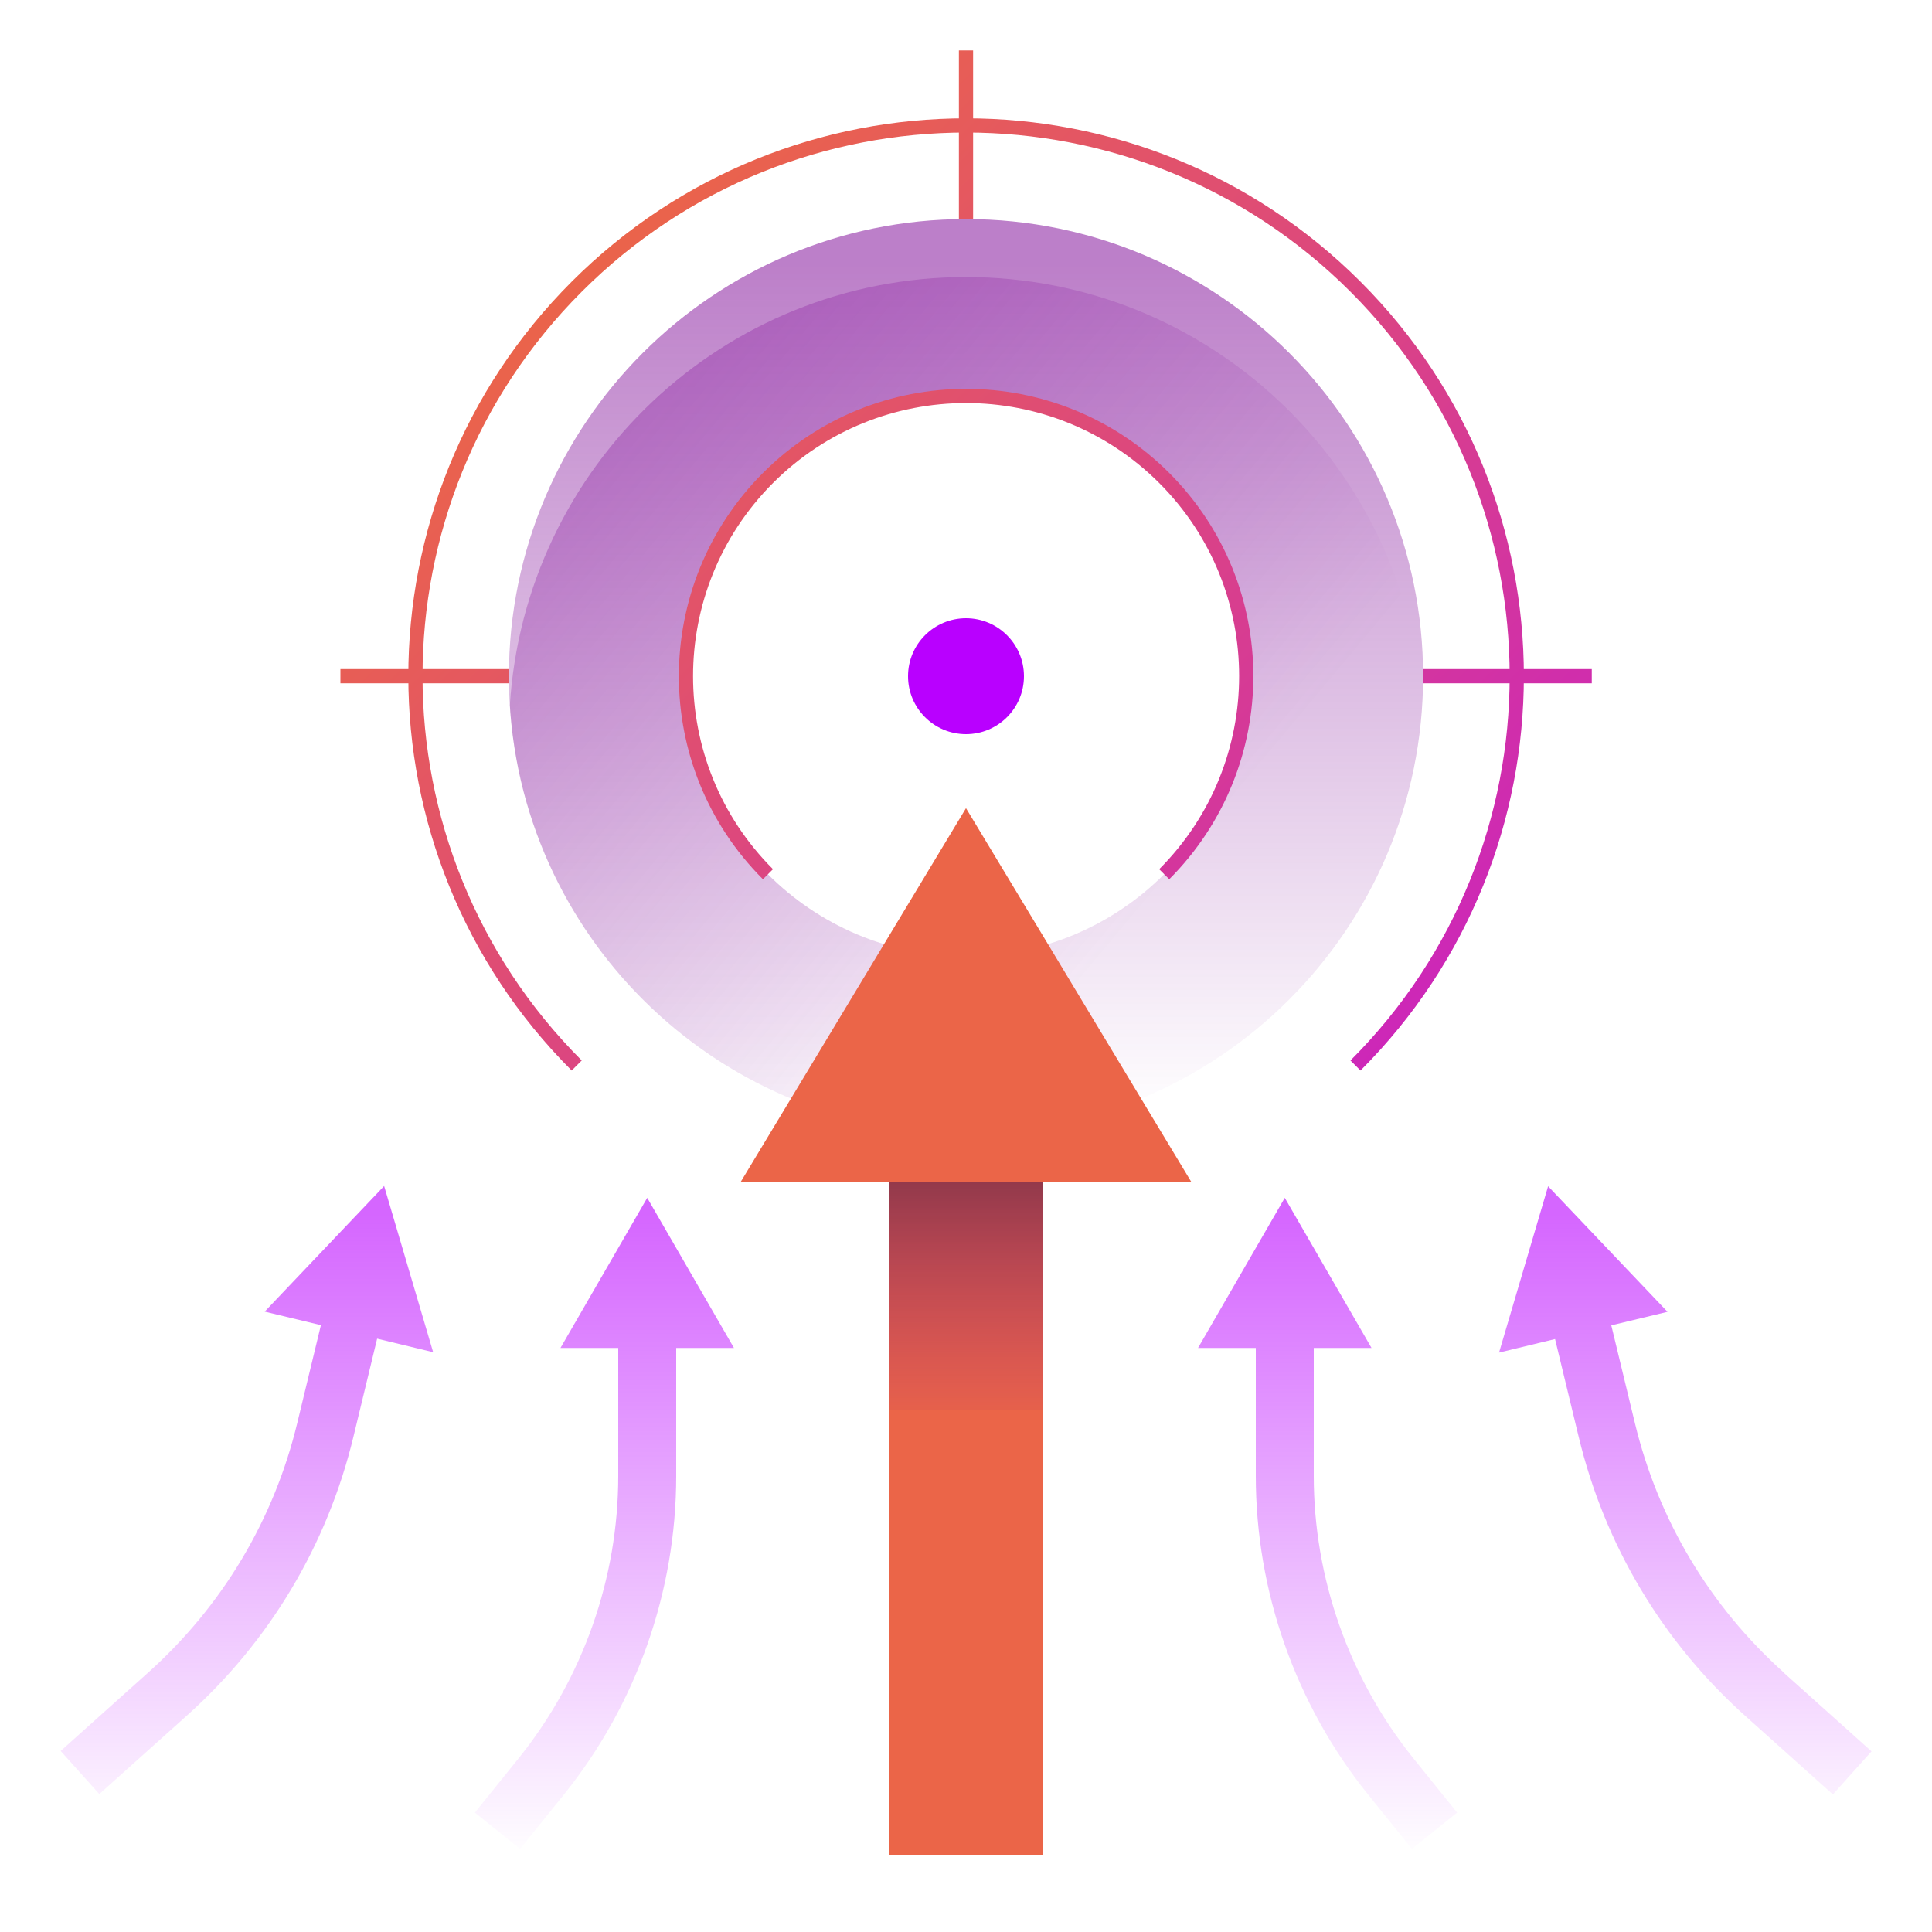
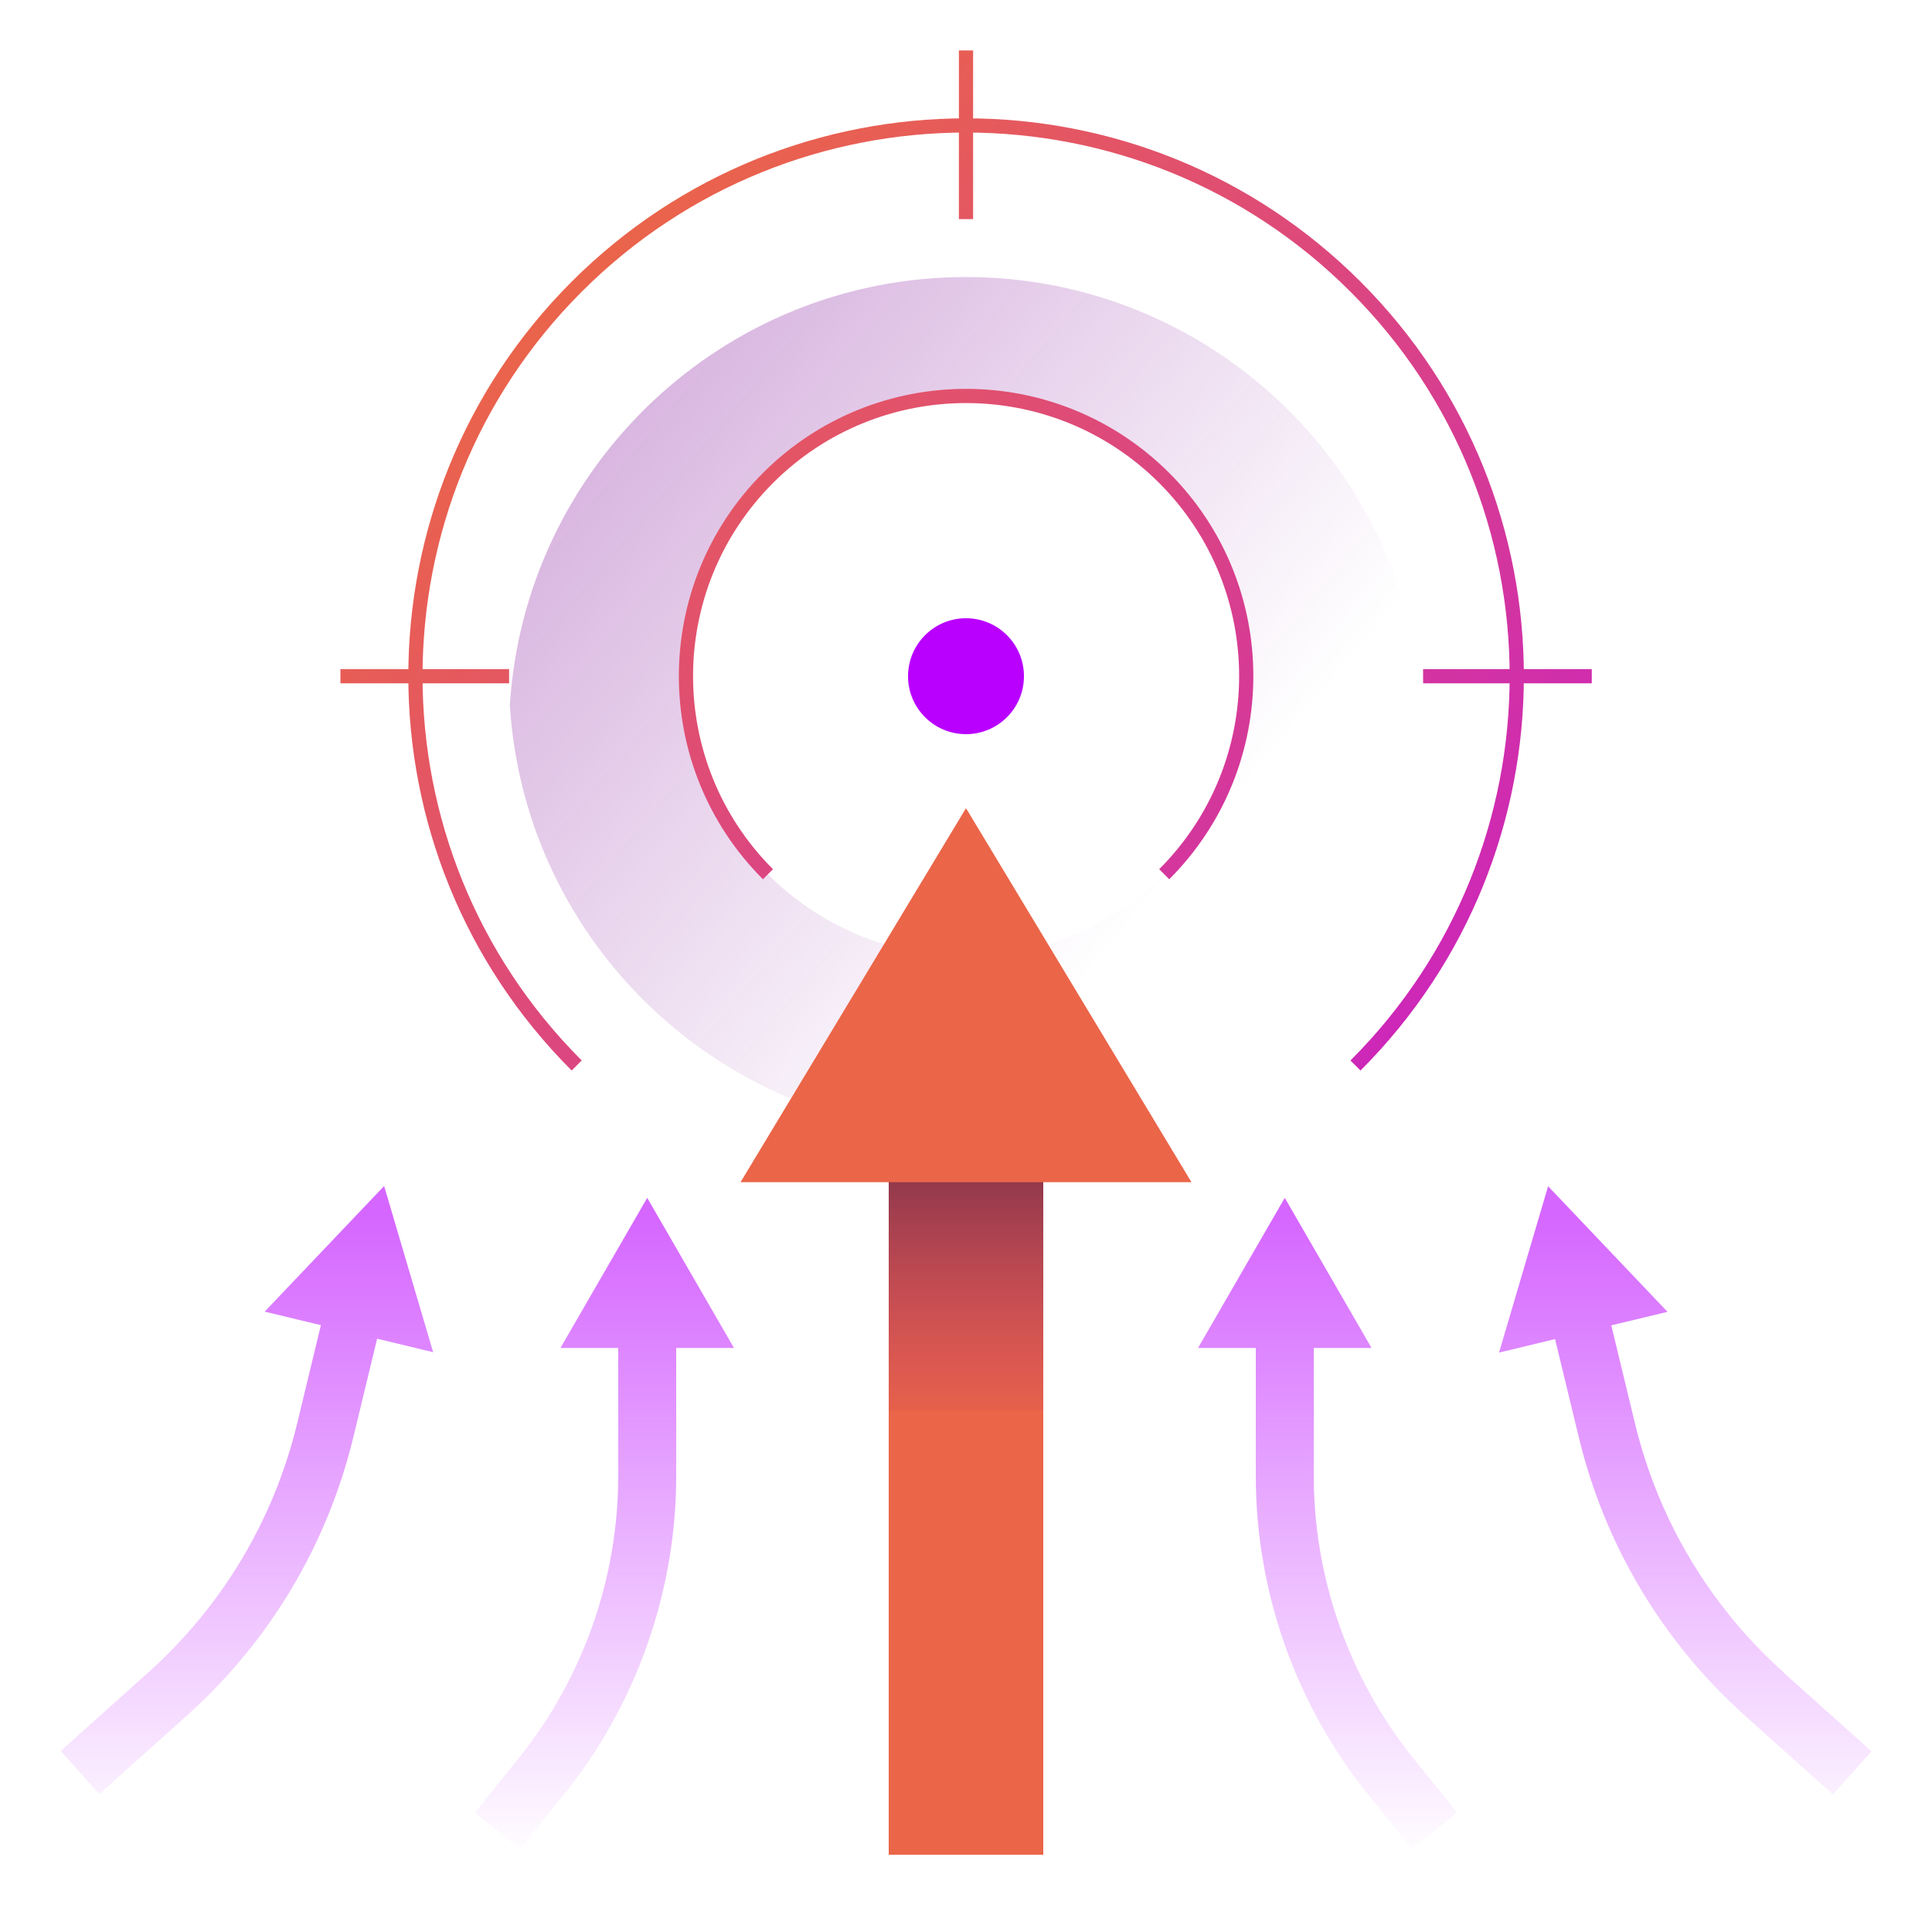
<svg xmlns="http://www.w3.org/2000/svg" width="408" height="408" viewBox="0 0 408 408" fill="none">
  <g clip-path="url(#clip0_119_590)">
-     <path opacity="0.5" d="M204 46.267C150.674 46.267 107.467 89.474 107.467 142.8C107.467 196.125 150.674 239.333 204 239.333C257.326 239.333 300.533 196.125 300.533 142.8C300.533 89.474 257.326 46.267 204 46.267ZM204 201.96C171.319 201.96 144.84 175.481 144.84 142.8C144.84 110.119 171.319 83.64 204 83.64C236.681 83.64 263.16 110.119 263.16 142.8C263.16 175.481 236.681 201.96 204 201.96Z" fill="url(#paint0_linear_119_590)" />
    <path opacity="0.5" d="M204 58.507C152.755 58.507 110.854 98.451 107.671 148.92C110.813 199.39 152.755 239.333 204 239.333C255.245 239.333 297.147 199.39 300.329 148.92C297.187 98.451 255.245 58.507 204 58.507ZM204 201.96C171.319 201.96 144.84 175.481 144.84 142.8C144.84 110.119 171.319 83.64 204 83.64C236.681 83.64 263.16 110.119 263.16 142.8C263.16 175.481 236.681 201.96 204 201.96Z" fill="url(#paint1_linear_119_590)" />
    <path d="M220.32 228.48H187.68V391.68H220.32V228.48Z" fill="#EB6548" />
    <path d="M251.613 249.655H156.386L204 170.667L251.613 249.655Z" fill="#EB6548" />
    <path opacity="0.5" d="M220.32 249.655H187.68V297.84H220.32V249.655Z" fill="url(#paint2_linear_119_590)" />
    <path d="M162.18 184.62C139.087 161.527 139.087 124.073 162.18 100.939C185.273 77.846 222.727 77.846 245.861 100.939C268.954 124.032 268.954 161.486 245.861 184.62M286.253 225.012C331.663 179.601 331.663 105.957 286.253 60.547C240.842 15.137 167.198 15.137 121.788 60.547C76.378 105.957 76.378 179.601 121.788 225.012M300.533 142.8H336.151M71.89 142.8H107.508M204 46.267V10.649" stroke="url(#paint3_linear_119_590)" stroke-width="3" stroke-miterlimit="10" />
    <path d="M204 155.04C210.76 155.04 216.24 149.56 216.24 142.8C216.24 136.04 210.76 130.56 204 130.56C197.24 130.56 191.76 136.04 191.76 142.8C191.76 149.56 197.24 155.04 204 155.04Z" fill="#B900FF" />
    <path opacity="0.6" d="M298.411 371.239L307.713 382.786L298.166 390.456L288.864 378.91C273.605 359.938 265.2 336.07 265.2 311.712V284.662H253.001L271.32 252.96L289.639 284.662H277.44V311.712C277.44 333.295 284.906 354.43 298.411 371.239ZM376.788 353.287C361.08 339.211 350.186 320.974 345.249 300.492L340.272 279.888L352.145 277.032L326.93 250.512L316.567 285.641L328.399 282.785L333.377 303.389C338.885 326.278 351.084 346.718 368.628 362.426L387.069 378.95L395.229 369.852L376.788 353.328V353.287ZM136.68 252.96L118.361 284.662H130.56V311.712C130.56 333.295 123.093 354.43 109.589 371.239L100.286 382.786L109.833 390.456L119.136 378.91C134.395 359.938 142.8 336.07 142.8 311.712V284.662H154.999L136.68 252.96ZM81.11 250.471L55.896 276.991L67.769 279.847L62.791 300.451C57.854 320.933 46.961 339.17 31.253 353.246L12.811 369.77L20.971 378.869L39.413 362.345C56.957 346.637 69.156 326.196 74.664 303.307L79.641 282.703L91.473 285.559L81.11 250.43V250.471Z" fill="url(#paint4_linear_119_590)" />
  </g>
  <defs>
    <linearGradient id="paint0_linear_119_590" x1="204" y1="54.468" x2="204" y2="236.681" gradientUnits="userSpaceOnUse">
      <stop offset="0.01" stop-color="#7A0093" />
      <stop offset="1" stop-color="#7A0093" stop-opacity="0" />
    </linearGradient>
    <linearGradient id="paint1_linear_119_590" x1="0" y1="66.178" x2="204" y2="236.844" gradientUnits="userSpaceOnUse">
      <stop offset="0.01" stop-color="#7A0093" />
      <stop offset="1" stop-color="#7A0093" stop-opacity="0" />
    </linearGradient>
    <linearGradient id="paint2_linear_119_590" x1="204" y1="297.106" x2="204" y2="241.495" gradientUnits="userSpaceOnUse">
      <stop stop-color="#7A0093" stop-opacity="0.1" />
      <stop offset="1" stop-color="#100043" />
    </linearGradient>
    <linearGradient id="paint3_linear_119_590" x1="117.463" y1="56.263" x2="290.537" y2="229.337" gradientUnits="userSpaceOnUse">
      <stop stop-color="#EB6548" />
      <stop offset="1" stop-color="#CC26BA" />
    </linearGradient>
    <linearGradient id="paint4_linear_119_590" x1="204" y1="392.7" x2="204" y2="256.306" gradientUnits="userSpaceOnUse">
      <stop stop-color="#B900FF" stop-opacity="0" />
      <stop offset="1" stop-color="#B900FF" />
    </linearGradient>
    <clipPath id="clip0_119_590">
      <rect width="408" height="408" fill="white" />
    </clipPath>
  </defs>
</svg>